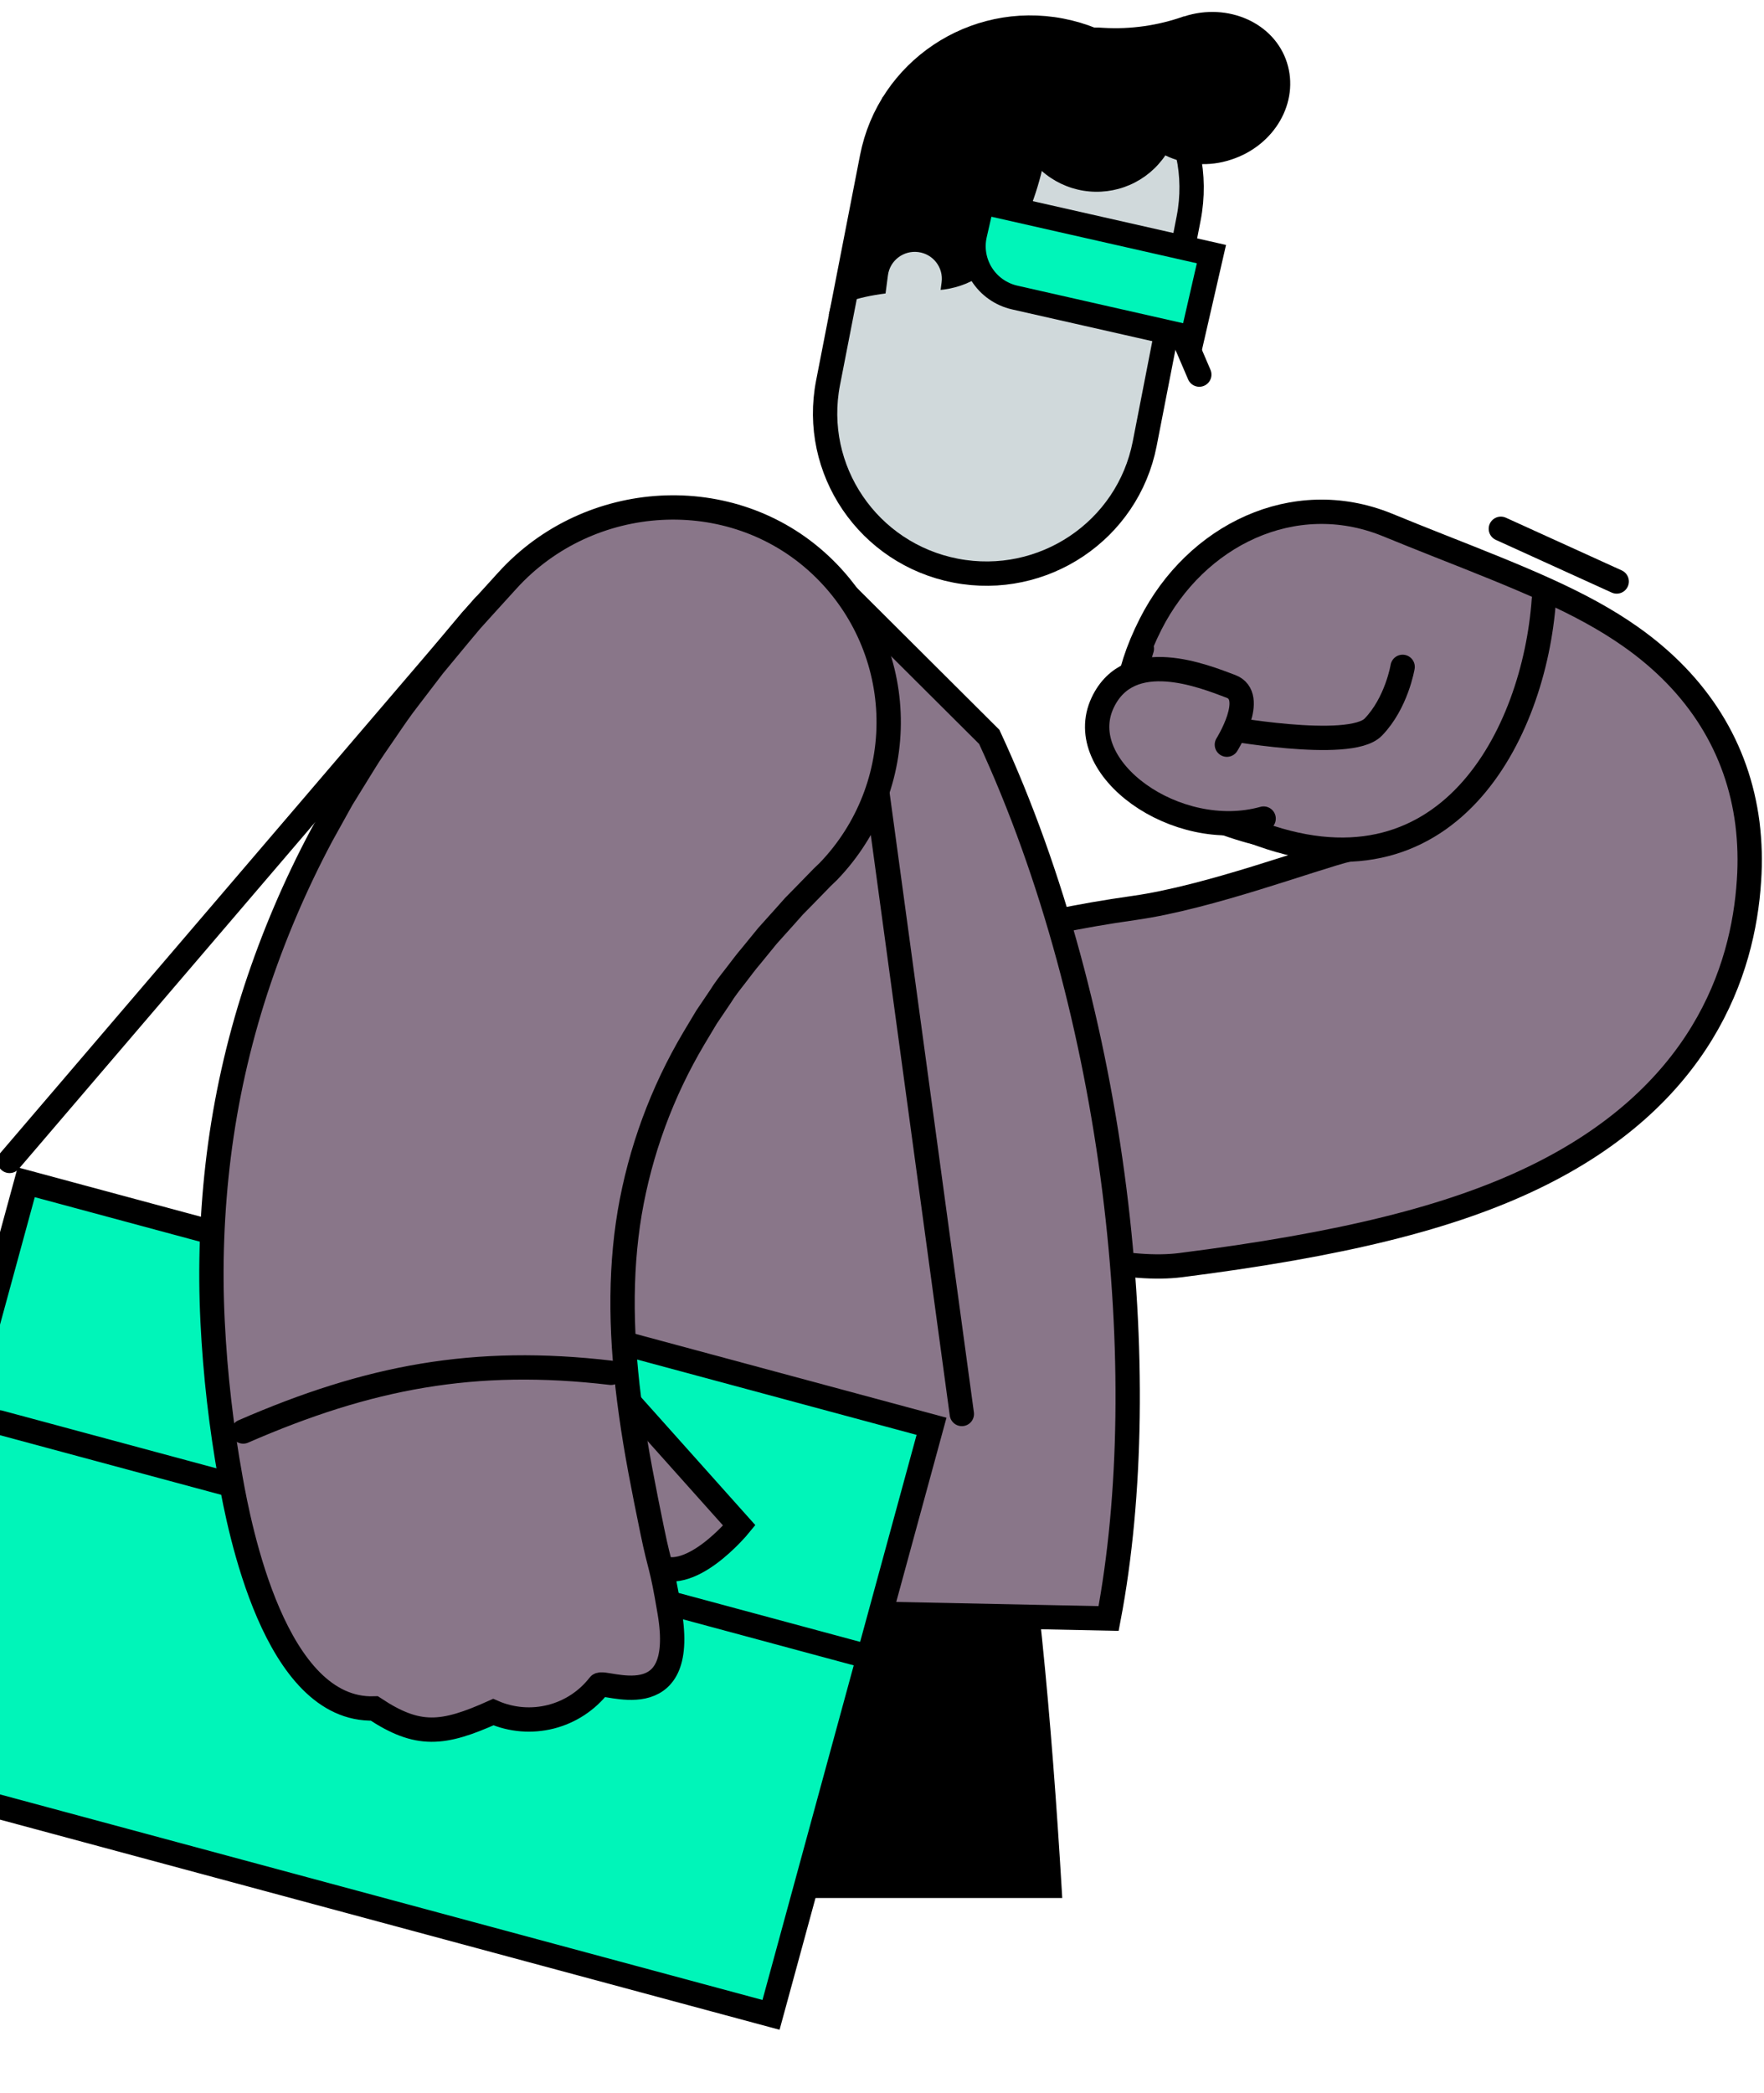
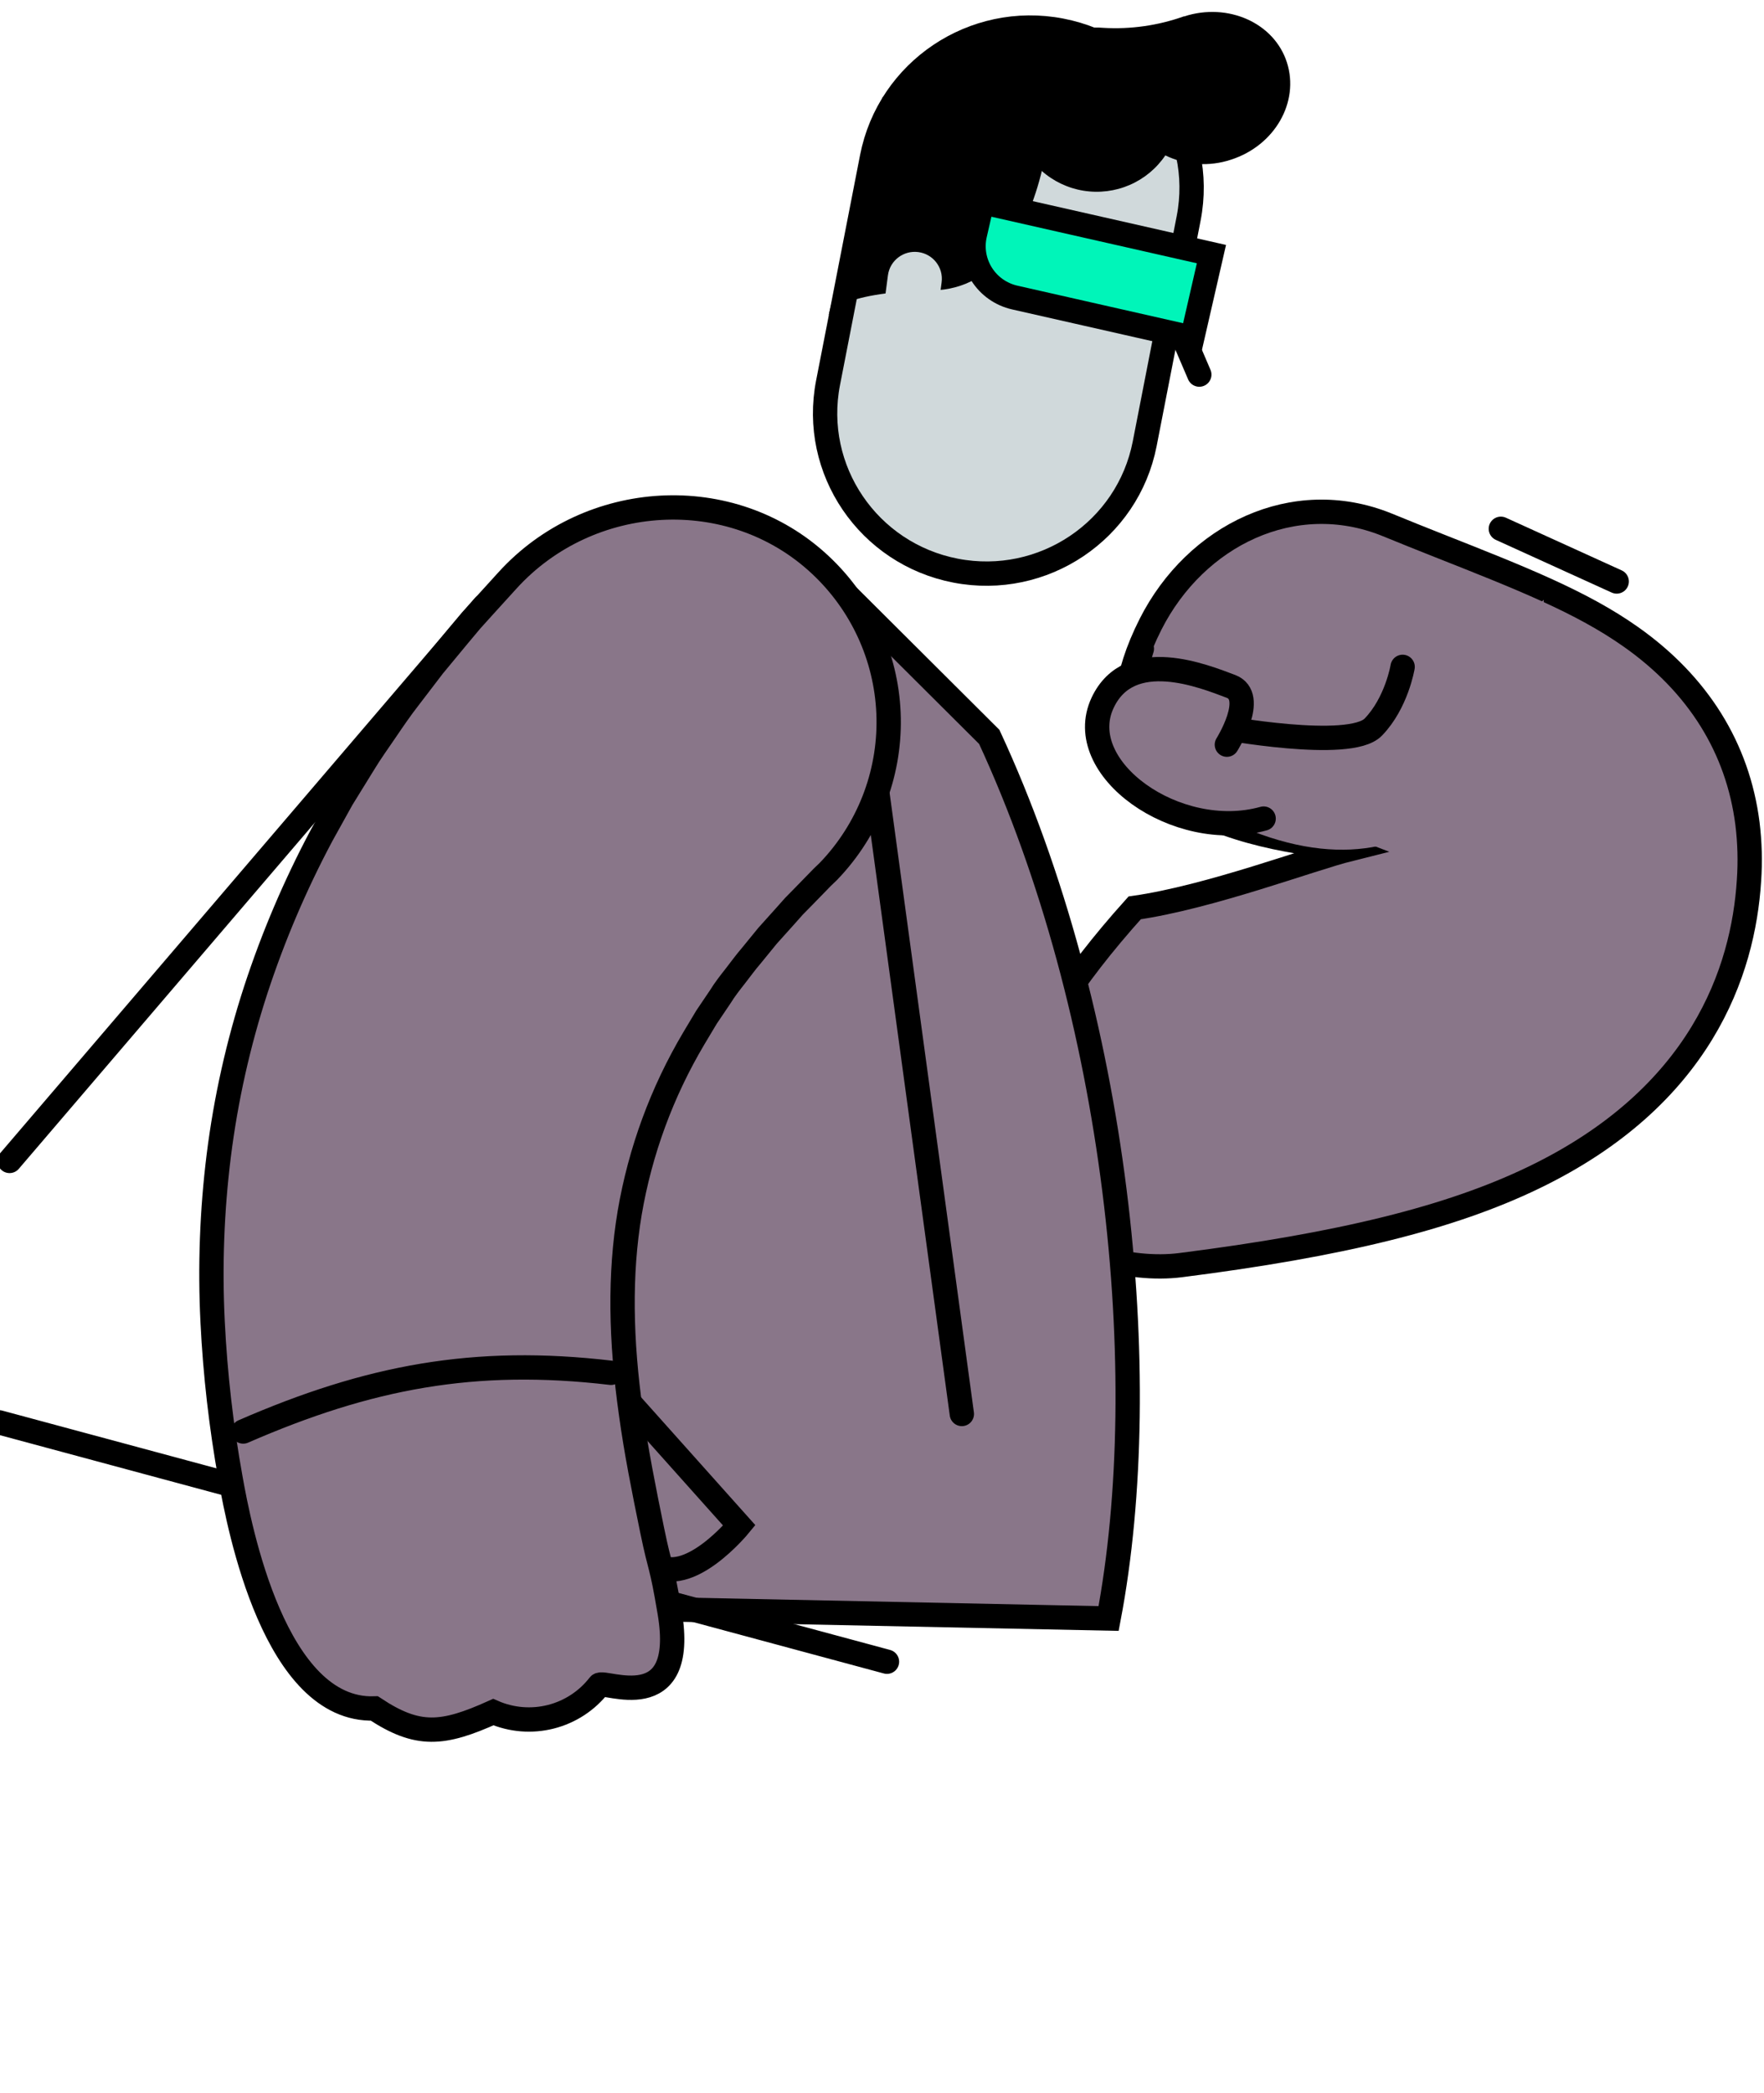
<svg xmlns="http://www.w3.org/2000/svg" width="290" height="344" viewBox="0 0 290 344" fill="none">
-   <path d="M287.28 135.367C285.696 122.984 279.193 112.504 268.129 104.699C259.999 98.953 250.154 95.067 236.54 89.685C233.859 88.629 230.989 87.475 227.931 86.223C212.689 80.097 196.594 87.954 189.169 102.579C171.446 137.626 219.252 138.56 221.864 139.59C215.553 141.165 198.805 147.5 186.54 149.239C148.796 154.596 139.43 164.556 141.51 180.782C143.591 197.007 177.757 210.04 194.07 207.971C220.541 204.614 238.464 200.183 252.121 193.589C279.663 180.314 286.584 159.701 287.532 144.748C287.749 141.62 287.664 138.479 287.28 135.367Z" fill="#897689" stroke="black" stroke-width="4" stroke-miterlimit="10" stroke-linecap="round" />
+   <path d="M287.28 135.367C285.696 122.984 279.193 112.504 268.129 104.699C259.999 98.953 250.154 95.067 236.54 89.685C233.859 88.629 230.989 87.475 227.931 86.223C212.689 80.097 196.594 87.954 189.169 102.579C171.446 137.626 219.252 138.56 221.864 139.59C215.553 141.165 198.805 147.5 186.54 149.239C143.591 197.007 177.757 210.04 194.07 207.971C220.541 204.614 238.464 200.183 252.121 193.589C279.663 180.314 286.584 159.701 287.532 144.748C287.749 141.62 287.664 138.479 287.28 135.367Z" fill="#897689" stroke="black" stroke-width="4" stroke-miterlimit="10" stroke-linecap="round" />
  <g clip-path="url(#clip0_1769_37796)">
    <path d="M111.226 508.867C108.711 485.234 107.971 455.924 107.1 421.993C105.969 377.47 104.689 309.704 98.865 264.004C98.259 259.373 98.577 254.669 99.803 250.16C101.029 245.652 103.139 241.429 106.01 237.733C108.882 234.037 112.459 230.941 116.537 228.622C120.614 226.304 125.112 224.808 129.773 224.221C134.433 223.635 139.164 223.969 143.695 225.204C148.225 226.439 152.466 228.551 156.173 231.419C159.881 234.287 162.982 237.854 165.3 241.916C167.617 245.978 169.105 250.456 169.679 255.091C175.955 304.339 177.287 374 178.462 420.202C179.254 451.26 179.994 480.596 182.205 501.408C184.285 520.896 113.167 527.092 111.226 508.867Z" fill="black" />
  </g>
  <path d="M131.889 90.499L162.634 121.133C183.699 166.564 189.88 225.989 182.254 266.055L75.047 263.84L89.61 103.557L130.331 90.127C130.6 90.039 130.888 90.027 131.163 90.093C131.438 90.158 131.69 90.299 131.889 90.499Z" fill="#897689" stroke="black" stroke-width="4" stroke-miterlimit="10" stroke-linecap="round" />
  <path d="M136.133 62.917C133.346 77.207 142.739 91.037 157.114 93.808C171.488 96.578 185.4 87.24 188.187 72.95L195.411 35.907C198.198 21.617 188.804 7.787 174.43 5.016C160.056 2.246 146.144 11.584 143.357 25.874L136.133 62.917Z" fill="#D0D9DB" stroke="black" stroke-width="4" stroke-miterlimit="10" stroke-linecap="round" />
  <path d="M194.281 54.853L197.163 61.577" stroke="black" stroke-width="4" stroke-miterlimit="10" stroke-linecap="round" />
  <path d="M173.534 6.203C173.534 6.203 175.099 47.394 153.233 47.74C137.373 48 136.215 51.859 136.215 51.859L145.059 16.068C154.321 5.563 159.807 2.871 173.534 6.203Z" fill="black" />
  <path d="M175.572 5.363C177.431 4.677 179.42 4.408 181.396 4.576C185.88 4.841 190.371 4.202 194.601 2.698H194.679C201.878 0.37 209.477 3.754 211.566 10.261C213.656 16.769 209.582 23.925 202.383 26.245C198.829 27.43 194.949 27.178 191.58 25.544C190.131 27.691 188.093 29.38 185.706 30.409C183.32 31.438 180.687 31.765 178.119 31.349C175.552 30.933 173.159 29.793 171.224 28.065C169.29 26.336 167.895 24.091 167.207 21.598C166.331 18.342 166.702 14.879 168.247 11.88C169.793 8.881 172.403 6.559 175.572 5.363Z" fill="black" />
-   <path d="M153.144 234.462L4.312 194.346L-22.075 291.096L126.756 331.212L153.144 234.462Z" fill="#00F5B9" stroke="black" stroke-width="4" stroke-miterlimit="10" stroke-linecap="round" />
  <path d="M158.125 232.435L142.961 120.984" stroke="black" stroke-width="4" stroke-miterlimit="10" stroke-linecap="round" />
  <path d="M1.57 190.837L79.591 99.602" stroke="black" stroke-width="4" stroke-miterlimit="10" stroke-linecap="round" />
  <path d="M173.849 43.05L146.203 36.794" stroke="black" stroke-width="4" stroke-miterlimit="10" stroke-linecap="round" />
  <path d="M145.024 52.462C144.704 54.884 146.42 57.106 148.857 57.424C151.294 57.742 153.529 56.036 153.849 53.614L154.802 46.4C155.122 43.978 153.406 41.756 150.969 41.438C148.532 41.12 146.297 42.826 145.977 45.248L145.024 52.462Z" fill="#D0D9DB" />
  <path d="M-0.145 233.812L145.817 273.16" stroke="black" stroke-width="4" stroke-miterlimit="10" stroke-linecap="round" />
  <path d="M103.545 230.618L121.538 250.755C121.538 250.755 113.103 261.07 107.471 257.055C103.483 254.042 99.777 250.676 96.398 246.999" fill="#897689" />
  <path d="M103.545 230.618L121.538 250.755C121.538 250.755 113.103 261.07 107.471 257.055C103.483 254.042 99.777 250.676 96.398 246.999" stroke="black" stroke-width="4" stroke-miterlimit="10" stroke-linecap="round" />
  <path d="M135.18 144.211L132.089 147.387L130.531 148.971L129.086 150.598L126.179 153.834L123.489 157.131C122.549 158.213 121.748 159.346 120.878 160.454C120.007 161.562 119.137 162.669 118.44 163.812L116.151 167.204L114.079 170.665C108.826 179.512 105.247 189.241 103.52 199.369C101.832 209.451 102.023 220.311 103.738 232.374C104.565 238.432 105.818 244.758 107.22 251.577C108.621 258.396 108.674 256.596 110.092 265.042C113.043 282.574 99.246 276.067 98.506 277.001C96.52 279.568 93.727 281.4 90.572 282.205C87.416 283.009 84.081 282.74 81.097 281.441C72.793 285.17 68.719 285.603 61.537 280.843C45.19 281.371 39.349 251.179 37.895 242.992C36.362 234.494 35.379 225.906 34.953 217.282C34.499 208.167 34.837 199.029 35.963 189.972C37.123 180.709 39.163 171.576 42.056 162.695C44.928 153.926 48.557 145.419 52.902 137.271L56.201 131.326L59.736 125.597C60.902 123.659 62.19 121.885 63.435 120.05C64.68 118.216 65.933 116.381 67.274 114.668L71.243 109.476L75.378 104.482L77.45 102.007L79.591 99.636L83.421 95.422C96.826 80.65 120.225 79.188 134.823 92.826C141.643 99.184 145.681 107.949 146.069 117.237C146.456 126.524 143.162 135.591 136.894 142.489C136.651 142.749 136.407 143.017 136.154 143.277L135.18 144.211Z" fill="#897689" stroke="black" stroke-width="4" stroke-miterlimit="10" stroke-linecap="round" />
  <path d="M39.984 235.317C60.562 226.352 77.972 223.02 100.447 225.668" stroke="black" stroke-width="4" stroke-miterlimit="10" stroke-linecap="round" />
  <path d="M161.484 33.234L199.159 41.771L196.005 55.524L166.818 48.91C164.567 48.4 162.612 47.022 161.384 45.079C160.155 43.136 159.753 40.788 160.266 38.55L161.484 33.234Z" fill="#00F5B9" stroke="black" stroke-width="4" stroke-miterlimit="10" stroke-linecap="round" />
  <path d="M205.836 136.614C237.956 149.162 252.25 120.544 253.808 98.607L205.836 136.614Z" fill="#897689" />
-   <path d="M205.836 136.614C237.956 149.162 252.25 120.544 253.808 98.607" stroke="black" stroke-width="4" stroke-miterlimit="10" stroke-linecap="round" />
  <path d="M246.738 86.925L265.784 95.587" stroke="black" stroke-width="4" stroke-miterlimit="10" stroke-linecap="round" />
  <path d="M187.719 106.637C186.309 110.964 186.674 114.468 191.549 118.752C195.901 122.542 200.619 119.531 200.619 119.531C200.619 119.531 221.902 123.503 225.758 119.531C229.615 115.559 230.59 109.622 230.59 109.622" fill="#897689" />
  <path d="M187.719 106.637C186.309 110.964 186.674 114.468 191.549 118.752C195.901 122.542 200.619 119.531 200.619 119.531C200.619 119.531 221.902 123.503 225.758 119.531C229.615 115.559 230.59 109.622 230.59 109.622" stroke="black" stroke-width="4" stroke-miterlimit="10" stroke-linecap="round" />
  <path d="M207.739 134.563C193.429 138.552 176.228 126.273 181.268 115.525C185.69 106.127 198.007 111.198 202.351 112.825C206.695 114.452 201.698 122.413 201.698 122.413" fill="#897689" />
  <path d="M207.739 134.563C193.429 138.552 176.228 126.273 181.268 115.525C185.69 106.127 198.008 111.198 202.351 112.825C206.695 114.452 201.698 122.413 201.698 122.413" stroke="black" stroke-width="4" stroke-miterlimit="10" stroke-linecap="round" />
  <defs>
    <clipPath id="clip0_1769_37796">
-       <rect width="83" height="88" fill="white" transform="translate(99 224)" />
-     </clipPath>
+       </clipPath>
  </defs>
</svg>